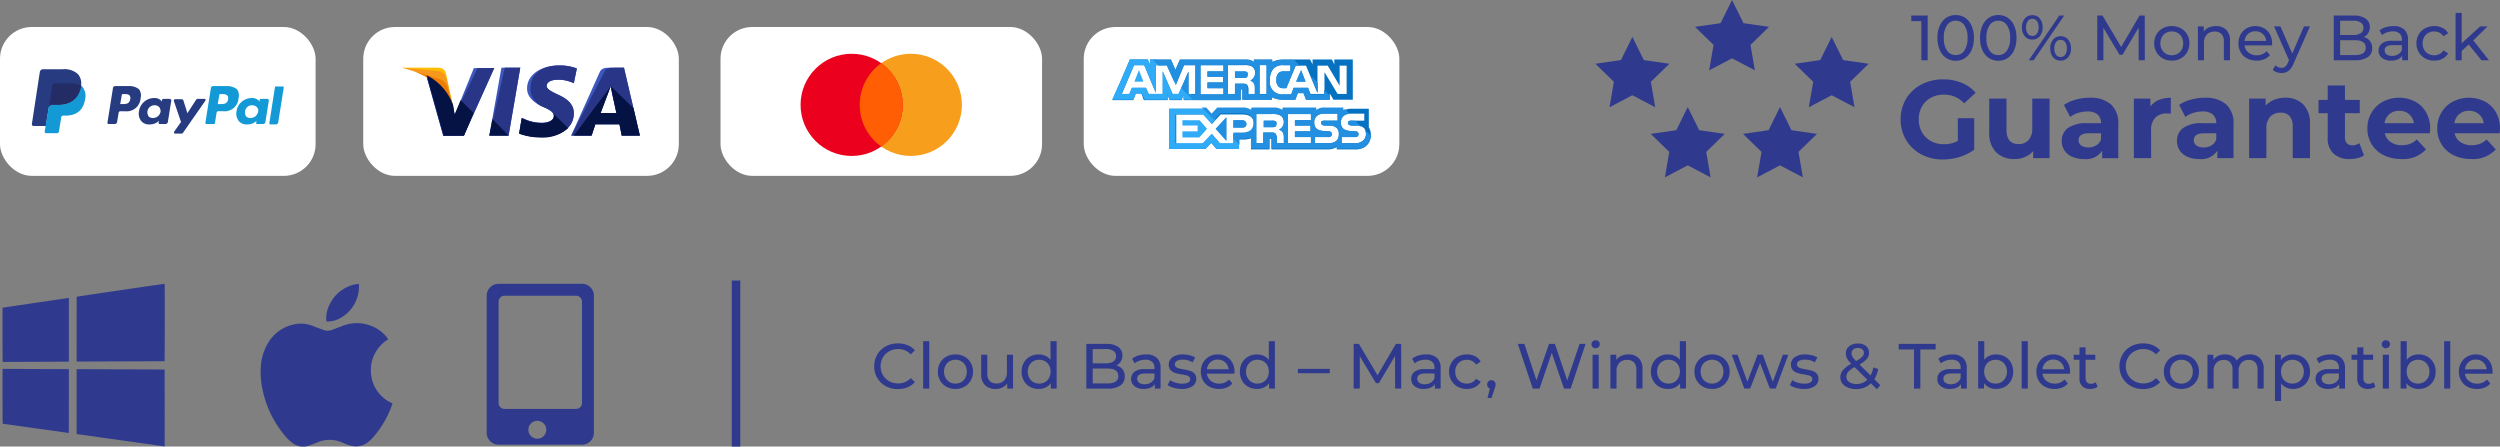
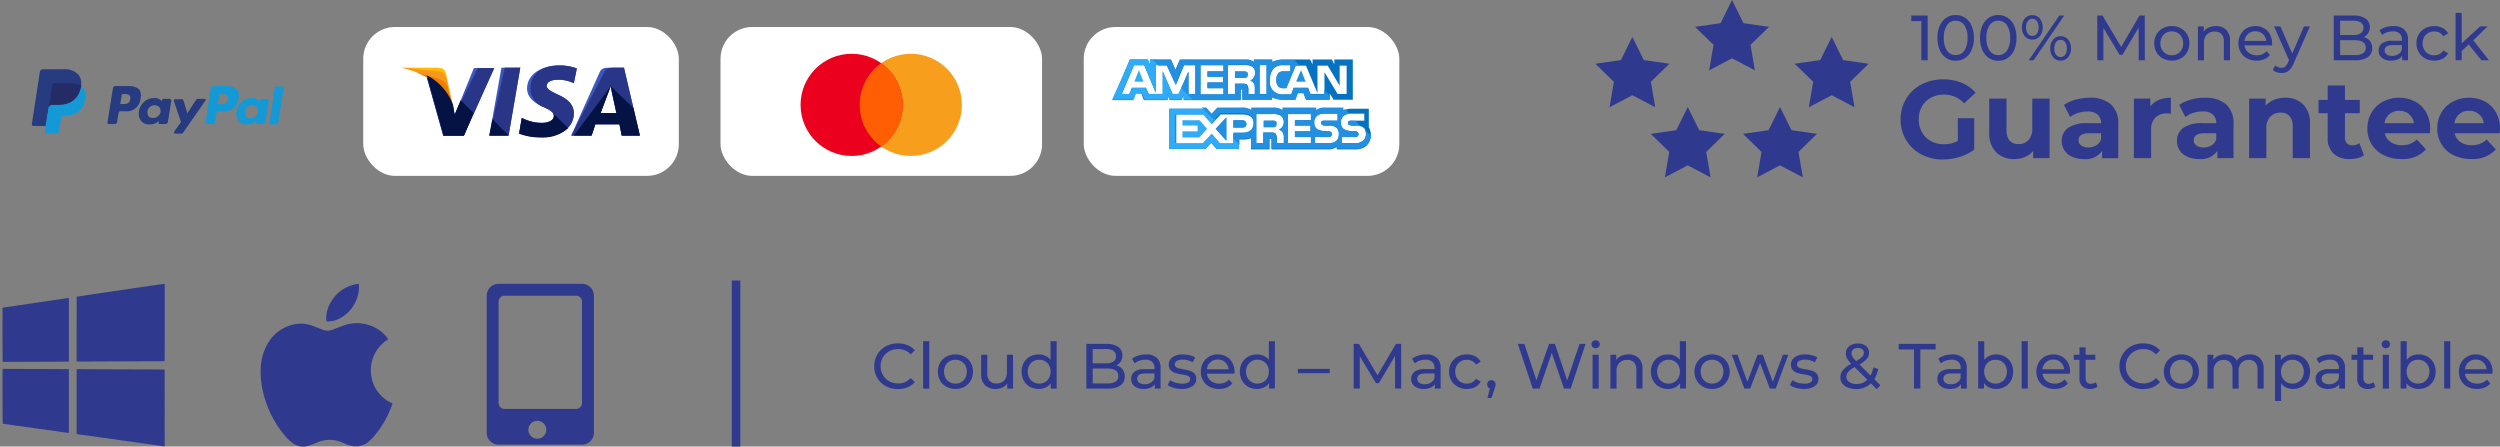
<svg xmlns="http://www.w3.org/2000/svg" width="472.707" height="84.437" viewBox="0 0 472.707 84.437">
  <rect x="0" y="0" width="472.707" height="84.437" fill="#808080" stroke="none" />
  <g id="Group_33029" data-name="Group 33029" transform="translate(1483 18862.227)">
-     <rect id="Rectangle_23331" data-name="Rectangle 23331" width="59.674" height="28.148" rx="6" transform="translate(-1483 -18857.121)" fill="#fff" />
    <rect id="Rectangle_23332" data-name="Rectangle 23332" width="59.674" height="28.148" rx="6" transform="translate(-1414.319 -18857.121)" fill="#fff" />
    <rect id="Rectangle_23333" data-name="Rectangle 23333" width="60.8" height="28.148" rx="6" transform="translate(-1346.764 -18857.121)" fill="#fff" />
    <rect id="Rectangle_23334" data-name="Rectangle 23334" width="59.674" height="28.148" rx="6" transform="translate(-1278.083 -18857.121)" fill="#fff" />
    <path id="Path_13011" data-name="Path 13011" d="M-185.591-2.12a4.665,4.665,0,0,1-2.288-.561,4.13,4.13,0,0,1-1.6-1.545,4.283,4.283,0,0,1-.579-2.215,4.283,4.283,0,0,1,.579-2.215,4.119,4.119,0,0,1,1.606-1.545,4.7,4.7,0,0,1,2.294-.561,4.788,4.788,0,0,1,1.811.332,3.706,3.706,0,0,1,1.4.984l-.785.761a3.148,3.148,0,0,0-2.378-1,3.445,3.445,0,0,0-1.7.423A3.064,3.064,0,0,0-188.422-8.1a3.26,3.26,0,0,0-.429,1.66,3.26,3.26,0,0,0,.429,1.66,3.064,3.064,0,0,0,1.189,1.165,3.445,3.445,0,0,0,1.7.423,3.155,3.155,0,0,0,2.378-1.014l.785.761a3.755,3.755,0,0,1-1.406.99A4.758,4.758,0,0,1-185.591-2.12Zm4.781-9.054h1.159v8.958h-1.159Zm6.109,9.03a3.47,3.47,0,0,1-1.714-.423A3.064,3.064,0,0,1-177.6-3.731a3.307,3.307,0,0,1-.429-1.684A3.307,3.307,0,0,1-177.6-7.1a3.022,3.022,0,0,1,1.189-1.159,3.51,3.51,0,0,1,1.714-.416,3.475,3.475,0,0,1,1.708.416A3.033,3.033,0,0,1-171.81-7.1a3.308,3.308,0,0,1,.429,1.684,3.308,3.308,0,0,1-.429,1.684,3.076,3.076,0,0,1-1.183,1.165A3.436,3.436,0,0,1-174.7-2.144Zm0-1.014a2.16,2.16,0,0,0,1.1-.284,2,2,0,0,0,.767-.8,2.433,2.433,0,0,0,.278-1.177,2.433,2.433,0,0,0-.278-1.177,1.961,1.961,0,0,0-.767-.791,2.2,2.2,0,0,0-1.1-.278,2.2,2.2,0,0,0-1.1.278,2,2,0,0,0-.773.791,2.392,2.392,0,0,0-.284,1.177,2.392,2.392,0,0,0,.284,1.177,2.044,2.044,0,0,0,.773.8A2.16,2.16,0,0,0-174.7-3.158Zm10.889-5.457v6.4h-1.1v-.966a2.329,2.329,0,0,1-.924.767,2.881,2.881,0,0,1-1.25.272A2.792,2.792,0,0,1-169.1-2.85a2.755,2.755,0,0,1-.736-2.082V-8.615h1.159v3.549a1.987,1.987,0,0,0,.447,1.406,1.668,1.668,0,0,0,1.28.477,1.91,1.91,0,0,0,1.449-.555,2.18,2.18,0,0,0,.531-1.569V-8.615Zm8.245-2.559v8.958h-1.111V-3.23a2.51,2.51,0,0,1-.978.809,3.03,3.03,0,0,1-1.3.278,3.363,3.363,0,0,1-1.666-.41,2.941,2.941,0,0,1-1.153-1.153,3.431,3.431,0,0,1-.416-1.708,3.4,3.4,0,0,1,.416-1.7,2.952,2.952,0,0,1,1.153-1.147,3.363,3.363,0,0,1,1.666-.41,3.065,3.065,0,0,1,1.268.26,2.46,2.46,0,0,1,.966.767v-3.525Zm-3.3,8.016a2.169,2.169,0,0,0,1.1-.284,1.99,1.99,0,0,0,.773-.8,2.434,2.434,0,0,0,.278-1.177,2.434,2.434,0,0,0-.278-1.177,1.95,1.95,0,0,0-.773-.791,2.206,2.206,0,0,0-1.1-.278,2.2,2.2,0,0,0-1.1.278,2,2,0,0,0-.773.791,2.392,2.392,0,0,0-.284,1.177,2.392,2.392,0,0,0,.284,1.177,2.044,2.044,0,0,0,.773.8A2.16,2.16,0,0,0-158.862-3.158Zm14.6-3.441a2.164,2.164,0,0,1,1.159.742,2.13,2.13,0,0,1,.423,1.358,1.953,1.953,0,0,1-.827,1.69,4.115,4.115,0,0,1-2.408.592h-4.032v-8.451h3.791a3.737,3.737,0,0,1,2.239.579,1.879,1.879,0,0,1,.791,1.606,2.088,2.088,0,0,1-.308,1.147A2.005,2.005,0,0,1-144.267-6.6Zm-4.479-3.091v2.7h2.475a2.513,2.513,0,0,0,1.431-.344,1.145,1.145,0,0,0,.5-1.008,1.145,1.145,0,0,0-.5-1.008,2.513,2.513,0,0,0-1.431-.344Zm2.777,6.495a2.859,2.859,0,0,0,1.545-.338,1.176,1.176,0,0,0,.519-1.062q0-1.412-2.064-1.412h-2.777v2.813Zm7.316-5.481a2.894,2.894,0,0,1,2.034.652,2.517,2.517,0,0,1,.706,1.944v3.863h-1.1v-.845a1.832,1.832,0,0,1-.827.682,3.156,3.156,0,0,1-1.274.235,2.665,2.665,0,0,1-1.72-.519,1.665,1.665,0,0,1-.646-1.364,1.68,1.68,0,0,1,.616-1.358,3.034,3.034,0,0,1,1.956-.513h1.835v-.229a1.478,1.478,0,0,0-.435-1.147,1.833,1.833,0,0,0-1.28-.4,3.388,3.388,0,0,0-1.111.187,2.861,2.861,0,0,0-.918.5l-.483-.869a3.5,3.5,0,0,1,1.183-.61A4.95,4.95,0,0,1-138.653-8.675Zm-.266,5.638a2.153,2.153,0,0,0,1.147-.3,1.692,1.692,0,0,0,.7-.839v-.893h-1.787q-1.473,0-1.473.99a.9.9,0,0,0,.374.761A1.711,1.711,0,0,0-138.919-3.037Zm6.99.893a5.362,5.362,0,0,1-1.509-.211,3.314,3.314,0,0,1-1.135-.537l.483-.918a3.466,3.466,0,0,0,1.026.483,4.223,4.223,0,0,0,1.219.181q1.521,0,1.521-.869a.563.563,0,0,0-.205-.459,1.3,1.3,0,0,0-.513-.247q-.308-.078-.875-.175a8.578,8.578,0,0,1-1.262-.278,1.944,1.944,0,0,1-.839-.531,1.478,1.478,0,0,1-.35-1.05,1.64,1.64,0,0,1,.724-1.394,3.244,3.244,0,0,1,1.944-.525,5.355,5.355,0,0,1,1.28.157,3.442,3.442,0,0,1,1.05.423l-.495.918a3.328,3.328,0,0,0-1.847-.507,2.135,2.135,0,0,0-1.123.241.729.729,0,0,0-.386.64.61.61,0,0,0,.217.495,1.374,1.374,0,0,0,.537.266q.32.085.9.193a9.761,9.761,0,0,1,1.25.284,1.866,1.866,0,0,1,.815.513,1.429,1.429,0,0,1,.338,1.014,1.6,1.6,0,0,1-.742,1.382A3.506,3.506,0,0,1-131.929-2.144Zm10-3.235a3.321,3.321,0,0,1-.024.35h-5.191a2.009,2.009,0,0,0,.742,1.358,2.423,2.423,0,0,0,1.575.513,2.373,2.373,0,0,0,1.847-.773l.64.748a2.8,2.8,0,0,1-1.08.773,3.761,3.761,0,0,1-1.443.266,3.778,3.778,0,0,1-1.8-.416,2.97,2.97,0,0,1-1.213-1.165,3.34,3.34,0,0,1-.429-1.69,3.392,3.392,0,0,1,.417-1.678,2.983,2.983,0,0,1,1.147-1.165,3.267,3.267,0,0,1,1.648-.416,3.2,3.2,0,0,1,1.636.416,2.925,2.925,0,0,1,1.123,1.165A3.549,3.549,0,0,1-121.933-5.379ZM-125.1-7.7a2,2,0,0,0-1.394.507,2.044,2.044,0,0,0-.658,1.328h4.1a2.058,2.058,0,0,0-.658-1.322A1.989,1.989,0,0,0-125.1-7.7Zm10.8-3.477v8.958H-115.4V-3.23a2.51,2.51,0,0,1-.978.809,3.03,3.03,0,0,1-1.3.278,3.363,3.363,0,0,1-1.666-.41A2.941,2.941,0,0,1-120.5-3.707a3.432,3.432,0,0,1-.417-1.708,3.4,3.4,0,0,1,.417-1.7,2.952,2.952,0,0,1,1.153-1.147,3.363,3.363,0,0,1,1.666-.41,3.065,3.065,0,0,1,1.268.26,2.461,2.461,0,0,1,.966.767v-3.525Zm-3.3,8.016a2.17,2.17,0,0,0,1.1-.284,1.99,1.99,0,0,0,.773-.8,2.434,2.434,0,0,0,.278-1.177,2.434,2.434,0,0,0-.278-1.177,1.95,1.95,0,0,0-.773-.791,2.207,2.207,0,0,0-1.1-.278,2.2,2.2,0,0,0-1.1.278,2,2,0,0,0-.773.791,2.392,2.392,0,0,0-.284,1.177,2.392,2.392,0,0,0,.284,1.177,2.044,2.044,0,0,0,.773.8A2.16,2.16,0,0,0-117.587-3.158Zm7.642-2.777h6.036v.809h-6.036Zm18.386,3.718-.012-6.157-3.054,5.131h-.555l-3.054-5.095v6.121h-1.159v-8.451h.99l3.525,5.94,3.477-5.94h.99l.012,8.451ZM-85.7-8.675a2.894,2.894,0,0,1,2.034.652,2.517,2.517,0,0,1,.706,1.944v3.863h-1.1v-.845a1.832,1.832,0,0,1-.827.682,3.156,3.156,0,0,1-1.274.235,2.665,2.665,0,0,1-1.72-.519,1.665,1.665,0,0,1-.646-1.364,1.68,1.68,0,0,1,.616-1.358A3.034,3.034,0,0,1-85.957-5.9h1.835v-.229a1.478,1.478,0,0,0-.435-1.147,1.833,1.833,0,0,0-1.28-.4,3.388,3.388,0,0,0-1.111.187,2.862,2.862,0,0,0-.917.5l-.483-.869a3.5,3.5,0,0,1,1.183-.61A4.95,4.95,0,0,1-85.7-8.675Zm-.266,5.638a2.153,2.153,0,0,0,1.147-.3,1.693,1.693,0,0,0,.7-.839v-.893h-1.787q-1.473,0-1.473.99a.9.9,0,0,0,.374.761A1.711,1.711,0,0,0-85.969-3.037Zm7.98.893a3.553,3.553,0,0,1-1.744-.423,3.1,3.1,0,0,1-1.2-1.165,3.271,3.271,0,0,1-.435-1.684A3.271,3.271,0,0,1-80.935-7.1a3.053,3.053,0,0,1,1.2-1.159,3.6,3.6,0,0,1,1.744-.416,3.349,3.349,0,0,1,1.551.35,2.494,2.494,0,0,1,1.056,1.014l-.881.567a1.969,1.969,0,0,0-.749-.688A2.135,2.135,0,0,0-78-7.661a2.289,2.289,0,0,0-1.129.278,1.979,1.979,0,0,0-.785.791A2.392,2.392,0,0,0-80.2-5.415a2.417,2.417,0,0,0,.284,1.189,1.978,1.978,0,0,0,.785.791A2.289,2.289,0,0,0-78-3.158a2.135,2.135,0,0,0,.99-.229,1.969,1.969,0,0,0,.749-.688l.881.555A2.532,2.532,0,0,1-76.438-2.5,3.3,3.3,0,0,1-77.99-2.144ZM-73.354-3.8a.741.741,0,0,1,.561.235.818.818,0,0,1,.223.586,1.439,1.439,0,0,1-.042.35q-.042.169-.163.519l-.567,1.678H-74.1l.447-1.8a.758.758,0,0,1-.368-.284.792.792,0,0,1-.139-.465.8.8,0,0,1,.229-.592A.785.785,0,0,1-73.354-3.8Zm17.807-6.869-2.825,8.451H-59.64l-2.306-6.748-2.306,6.748h-1.292l-2.825-8.451h1.243L-64.843-3.8l2.378-6.869h1.111l2.33,6.905,2.33-6.905Zm1.316,2.052h1.159v6.4h-1.159Zm.579-1.231a.773.773,0,0,1-.561-.217.713.713,0,0,1-.223-.531.732.732,0,0,1,.223-.537.761.761,0,0,1,.561-.223.785.785,0,0,1,.561.211.693.693,0,0,1,.223.525.747.747,0,0,1-.223.549A.761.761,0,0,1-53.652-9.846Zm6.205,1.171a2.644,2.644,0,0,1,1.938.706,2.778,2.778,0,0,1,.718,2.07v3.682h-1.159V-5.765a1.964,1.964,0,0,0-.447-1.4,1.68,1.68,0,0,0-1.28-.471,1.994,1.994,0,0,0-1.485.549A2.146,2.146,0,0,0-49.7-5.512v3.3h-1.159v-6.4h1.111v.966a2.252,2.252,0,0,1,.948-.761A3.311,3.311,0,0,1-47.446-8.675Zm10.877-2.5v8.958H-37.68V-3.23a2.51,2.51,0,0,1-.978.809,3.03,3.03,0,0,1-1.3.278,3.363,3.363,0,0,1-1.666-.41A2.941,2.941,0,0,1-42.78-3.707,3.432,3.432,0,0,1-43.2-5.415a3.4,3.4,0,0,1,.416-1.7,2.952,2.952,0,0,1,1.153-1.147,3.363,3.363,0,0,1,1.666-.41,3.065,3.065,0,0,1,1.268.26,2.461,2.461,0,0,1,.966.767v-3.525Zm-3.3,8.016a2.17,2.17,0,0,0,1.1-.284,1.99,1.99,0,0,0,.773-.8,2.434,2.434,0,0,0,.278-1.177,2.434,2.434,0,0,0-.278-1.177,1.95,1.95,0,0,0-.773-.791,2.207,2.207,0,0,0-1.1-.278,2.2,2.2,0,0,0-1.1.278,2,2,0,0,0-.773.791,2.392,2.392,0,0,0-.284,1.177,2.392,2.392,0,0,0,.284,1.177,2.044,2.044,0,0,0,.773.8A2.16,2.16,0,0,0-39.865-3.158Zm8.233,1.014a3.47,3.47,0,0,1-1.714-.423,3.064,3.064,0,0,1-1.189-1.165,3.307,3.307,0,0,1-.429-1.684A3.307,3.307,0,0,1-34.535-7.1a3.022,3.022,0,0,1,1.189-1.159,3.51,3.51,0,0,1,1.714-.416,3.475,3.475,0,0,1,1.708.416A3.033,3.033,0,0,1-28.74-7.1a3.307,3.307,0,0,1,.429,1.684,3.307,3.307,0,0,1-.429,1.684,3.076,3.076,0,0,1-1.183,1.165A3.436,3.436,0,0,1-31.632-2.144Zm0-1.014a2.16,2.16,0,0,0,1.1-.284,2,2,0,0,0,.767-.8,2.434,2.434,0,0,0,.278-1.177,2.434,2.434,0,0,0-.278-1.177,1.961,1.961,0,0,0-.767-.791,2.2,2.2,0,0,0-1.1-.278,2.2,2.2,0,0,0-1.1.278,2,2,0,0,0-.773.791,2.392,2.392,0,0,0-.284,1.177,2.392,2.392,0,0,0,.284,1.177,2.044,2.044,0,0,0,.773.8A2.16,2.16,0,0,0-31.632-3.158Zm14.426-5.457-2.39,6.4h-1.111l-1.847-4.853-1.871,4.853h-1.111l-2.378-6.4h1.1l1.859,5.095,1.932-5.095h.978l1.9,5.119,1.907-5.119Zm2.922,6.471a5.362,5.362,0,0,1-1.509-.211,3.314,3.314,0,0,1-1.135-.537l.483-.918a3.466,3.466,0,0,0,1.026.483,4.223,4.223,0,0,0,1.219.181q1.521,0,1.521-.869a.563.563,0,0,0-.205-.459,1.3,1.3,0,0,0-.513-.247Q-13.7-4.8-14.272-4.9a8.577,8.577,0,0,1-1.262-.278,1.944,1.944,0,0,1-.839-.531,1.478,1.478,0,0,1-.35-1.05A1.64,1.64,0,0,1-16-8.15a3.244,3.244,0,0,1,1.944-.525,5.355,5.355,0,0,1,1.28.157,3.441,3.441,0,0,1,1.05.423l-.495.918a3.328,3.328,0,0,0-1.847-.507,2.135,2.135,0,0,0-1.123.241.729.729,0,0,0-.386.64.61.61,0,0,0,.217.495,1.374,1.374,0,0,0,.537.266q.32.085.9.193a9.761,9.761,0,0,1,1.249.284,1.866,1.866,0,0,1,.815.513,1.429,1.429,0,0,1,.338,1.014,1.6,1.6,0,0,1-.742,1.382A3.506,3.506,0,0,1-14.284-2.144Zm13.811.06L-1.6-3.206A3.9,3.9,0,0,1-4.42-2.12,3.971,3.971,0,0,1-5.942-2.4,2.464,2.464,0,0,1-7-3.176a1.837,1.837,0,0,1-.38-1.141A2.136,2.136,0,0,1-6.9-5.687,5.521,5.521,0,0,1-5.326-6.912a4.241,4.241,0,0,1-.785-1,2.01,2.01,0,0,1-.229-.93,1.7,1.7,0,0,1,.622-1.376,2.507,2.507,0,0,1,1.66-.519,2.327,2.327,0,0,1,1.533.471,1.588,1.588,0,0,1,.567,1.292A1.759,1.759,0,0,1-2.374-7.83,5.074,5.074,0,0,1-3.757-6.767l2.089,2.076a5.38,5.38,0,0,0,.519-1.533l.93.3A5.586,5.586,0,0,1-.956-3.991L.179-2.856ZM-4.058-9.894a1.291,1.291,0,0,0-.887.284.945.945,0,0,0-.32.742,1.234,1.234,0,0,0,.175.628,4.75,4.75,0,0,0,.682.821,5.192,5.192,0,0,0,1.153-.809,1.053,1.053,0,0,0,.32-.736.846.846,0,0,0-.3-.676A1.232,1.232,0,0,0-4.058-9.894Zm-.29,6.809a2.819,2.819,0,0,0,2.064-.8l-2.4-2.39a4.328,4.328,0,0,0-1.213.9,1.431,1.431,0,0,0-.344.936,1.149,1.149,0,0,0,.525.978A2.309,2.309,0,0,0-4.348-3.085Zm10.9-6.531h-2.9v-1.05h6.99v1.05h-2.9v7.4h-1.2Zm7.231.942a2.894,2.894,0,0,1,2.034.652,2.517,2.517,0,0,1,.706,1.944v3.863h-1.1v-.845a1.832,1.832,0,0,1-.827.682,3.156,3.156,0,0,1-1.274.235,2.665,2.665,0,0,1-1.72-.519,1.665,1.665,0,0,1-.646-1.364,1.68,1.68,0,0,1,.616-1.358A3.034,3.034,0,0,1,13.531-5.9h1.835v-.229a1.478,1.478,0,0,0-.435-1.147,1.833,1.833,0,0,0-1.28-.4,3.388,3.388,0,0,0-1.111.187,2.861,2.861,0,0,0-.917.5l-.483-.869a3.5,3.5,0,0,1,1.183-.61A4.95,4.95,0,0,1,13.785-8.675Zm-.266,5.638a2.153,2.153,0,0,0,1.147-.3,1.693,1.693,0,0,0,.7-.839v-.893H13.579q-1.473,0-1.473.99a.9.9,0,0,0,.374.761A1.711,1.711,0,0,0,13.519-3.037Zm8.547-5.638a3.363,3.363,0,0,1,1.666.41,2.952,2.952,0,0,1,1.153,1.147,3.4,3.4,0,0,1,.417,1.7,3.432,3.432,0,0,1-.417,1.708,2.941,2.941,0,0,1-1.153,1.153,3.363,3.363,0,0,1-1.666.41,3.03,3.03,0,0,1-1.3-.278,2.51,2.51,0,0,1-.978-.809v1.014H18.674v-8.958h1.159v3.525a2.461,2.461,0,0,1,.966-.767A3.065,3.065,0,0,1,22.066-8.675Zm-.1,5.517a2.16,2.16,0,0,0,1.1-.284,2.044,2.044,0,0,0,.773-.8,2.392,2.392,0,0,0,.284-1.177,2.392,2.392,0,0,0-.284-1.177,2,2,0,0,0-.773-.791,2.2,2.2,0,0,0-1.1-.278,2.207,2.207,0,0,0-1.1.278,1.95,1.95,0,0,0-.773.791,2.434,2.434,0,0,0-.278,1.177A2.434,2.434,0,0,0,20.1-4.238a1.991,1.991,0,0,0,.773.8A2.17,2.17,0,0,0,21.97-3.158Zm4.938-8.016h1.159v8.958H26.907Zm9.151,5.795a3.326,3.326,0,0,1-.024.35H30.843a2.009,2.009,0,0,0,.742,1.358,2.423,2.423,0,0,0,1.575.513,2.373,2.373,0,0,0,1.847-.773l.64.748a2.8,2.8,0,0,1-1.08.773,3.761,3.761,0,0,1-1.443.266,3.779,3.779,0,0,1-1.8-.416,2.971,2.971,0,0,1-1.213-1.165,3.34,3.34,0,0,1-.429-1.69A3.392,3.392,0,0,1,30.1-7.093a2.984,2.984,0,0,1,1.147-1.165A3.267,3.267,0,0,1,32.9-8.675a3.2,3.2,0,0,1,1.636.416,2.925,2.925,0,0,1,1.123,1.165A3.549,3.549,0,0,1,36.058-5.379ZM32.9-7.7A2,2,0,0,0,31.5-7.19a2.044,2.044,0,0,0-.658,1.328h4.1a2.058,2.058,0,0,0-.658-1.322A1.989,1.989,0,0,0,32.9-7.7ZM41.261-2.59a1.729,1.729,0,0,1-.628.332,2.622,2.622,0,0,1-.773.115,2.052,2.052,0,0,1-1.5-.519,1.982,1.982,0,0,1-.531-1.485V-7.661H36.746v-.954h1.087v-1.4h1.159v1.4h1.835v.954H38.992V-4.2a1.124,1.124,0,0,0,.26.8.967.967,0,0,0,.742.278,1.4,1.4,0,0,0,.905-.3Zm8.6.471a4.665,4.665,0,0,1-2.288-.561,4.13,4.13,0,0,1-1.6-1.545,4.283,4.283,0,0,1-.579-2.215,4.283,4.283,0,0,1,.579-2.215A4.119,4.119,0,0,1,47.575-10.2a4.7,4.7,0,0,1,2.294-.561,4.787,4.787,0,0,1,1.811.332,3.706,3.706,0,0,1,1.4.984l-.785.761a3.148,3.148,0,0,0-2.378-1,3.445,3.445,0,0,0-1.7.423A3.064,3.064,0,0,0,47.026-8.1a3.26,3.26,0,0,0-.429,1.66,3.26,3.26,0,0,0,.429,1.66,3.064,3.064,0,0,0,1.189,1.165,3.445,3.445,0,0,0,1.7.423A3.155,3.155,0,0,0,52.3-4.208l.785.761a3.755,3.755,0,0,1-1.406.99A4.758,4.758,0,0,1,49.857-2.12Zm7.255-.024A3.47,3.47,0,0,1,55.4-2.566a3.064,3.064,0,0,1-1.189-1.165,3.307,3.307,0,0,1-.429-1.684A3.307,3.307,0,0,1,54.209-7.1,3.022,3.022,0,0,1,55.4-8.258a3.51,3.51,0,0,1,1.714-.416,3.475,3.475,0,0,1,1.708.416A3.033,3.033,0,0,1,60-7.1a3.307,3.307,0,0,1,.429,1.684A3.307,3.307,0,0,1,60-3.731a3.076,3.076,0,0,1-1.183,1.165A3.436,3.436,0,0,1,57.112-2.144Zm0-1.014a2.16,2.16,0,0,0,1.1-.284,2,2,0,0,0,.767-.8,2.434,2.434,0,0,0,.278-1.177,2.434,2.434,0,0,0-.278-1.177,1.961,1.961,0,0,0-.767-.791,2.2,2.2,0,0,0-1.1-.278,2.2,2.2,0,0,0-1.1.278,2,2,0,0,0-.773.791,2.392,2.392,0,0,0-.284,1.177,2.392,2.392,0,0,0,.284,1.177,2.044,2.044,0,0,0,.773.8A2.16,2.16,0,0,0,57.112-3.158Zm12.93-5.517a2.6,2.6,0,0,1,1.913.7A2.8,2.8,0,0,1,72.662-5.9v3.682H71.5V-5.765a2.018,2.018,0,0,0-.429-1.4,1.573,1.573,0,0,0-1.225-.471,1.835,1.835,0,0,0-1.4.549,2.207,2.207,0,0,0-.519,1.575v3.3H66.77V-5.765a2.018,2.018,0,0,0-.429-1.4,1.573,1.573,0,0,0-1.225-.471,1.835,1.835,0,0,0-1.4.549A2.207,2.207,0,0,0,63.2-5.512v3.3H62.038v-6.4h1.111v.954a2.246,2.246,0,0,1,.918-.755,3.073,3.073,0,0,1,1.292-.26,2.833,2.833,0,0,1,1.328.3,2.1,2.1,0,0,1,.893.881,2.451,2.451,0,0,1,1.008-.869A3.285,3.285,0,0,1,70.042-8.675Zm8.149,0a3.363,3.363,0,0,1,1.666.41A2.952,2.952,0,0,1,81.01-7.118a3.4,3.4,0,0,1,.416,1.7,3.432,3.432,0,0,1-.416,1.708,2.941,2.941,0,0,1-1.153,1.153,3.363,3.363,0,0,1-1.666.41,2.965,2.965,0,0,1-1.262-.266,2.624,2.624,0,0,1-.972-.773V.126H74.8v-8.74h1.111V-7.6a2.46,2.46,0,0,1,.978-.8A3.087,3.087,0,0,1,78.191-8.675Zm-.1,5.517a2.16,2.16,0,0,0,1.1-.284,2.044,2.044,0,0,0,.773-.8,2.392,2.392,0,0,0,.284-1.177,2.392,2.392,0,0,0-.284-1.177,2,2,0,0,0-.773-.791,2.2,2.2,0,0,0-1.1-.278A2.137,2.137,0,0,0,77-7.377a2.055,2.055,0,0,0-.773.791,2.358,2.358,0,0,0-.284,1.171,2.434,2.434,0,0,0,.278,1.177,1.99,1.99,0,0,0,.773.8A2.17,2.17,0,0,0,78.094-3.158ZM85.3-8.675a2.894,2.894,0,0,1,2.034.652,2.517,2.517,0,0,1,.706,1.944v3.863h-1.1v-.845a1.832,1.832,0,0,1-.827.682,3.156,3.156,0,0,1-1.274.235,2.665,2.665,0,0,1-1.72-.519,1.665,1.665,0,0,1-.646-1.364,1.68,1.68,0,0,1,.616-1.358A3.034,3.034,0,0,1,85.048-5.9h1.835v-.229a1.478,1.478,0,0,0-.435-1.147,1.833,1.833,0,0,0-1.28-.4,3.388,3.388,0,0,0-1.111.187,2.862,2.862,0,0,0-.918.5l-.483-.869a3.5,3.5,0,0,1,1.183-.61A4.95,4.95,0,0,1,85.3-8.675Zm-.266,5.638a2.153,2.153,0,0,0,1.147-.3,1.692,1.692,0,0,0,.7-.839v-.893H85.1q-1.473,0-1.473.99A.9.9,0,0,0,84-3.315,1.711,1.711,0,0,0,85.036-3.037Zm8.752.447a1.729,1.729,0,0,1-.628.332,2.622,2.622,0,0,1-.773.115,2.052,2.052,0,0,1-1.5-.519,1.982,1.982,0,0,1-.531-1.485V-7.661H89.273v-.954H90.36v-1.4h1.159v1.4h1.835v.954H91.519V-4.2a1.124,1.124,0,0,0,.26.8.967.967,0,0,0,.742.278,1.4,1.4,0,0,0,.905-.3Zm1.4-6.024h1.159v6.4H95.189Zm.579-1.231a.772.772,0,0,1-.561-.217.713.713,0,0,1-.223-.531.732.732,0,0,1,.223-.537.761.761,0,0,1,.561-.223.785.785,0,0,1,.561.211.693.693,0,0,1,.223.525.747.747,0,0,1-.223.549A.761.761,0,0,1,95.768-9.846Zm6.181,1.171a3.363,3.363,0,0,1,1.666.41,2.952,2.952,0,0,1,1.153,1.147,3.4,3.4,0,0,1,.416,1.7,3.432,3.432,0,0,1-.416,1.708,2.941,2.941,0,0,1-1.153,1.153,3.363,3.363,0,0,1-1.666.41,3.03,3.03,0,0,1-1.3-.278,2.51,2.51,0,0,1-.978-.809v1.014H98.557v-8.958h1.159v3.525a2.461,2.461,0,0,1,.966-.767A3.065,3.065,0,0,1,101.949-8.675Zm-.1,5.517a2.16,2.16,0,0,0,1.1-.284,2.044,2.044,0,0,0,.773-.8,2.392,2.392,0,0,0,.284-1.177,2.392,2.392,0,0,0-.284-1.177,2,2,0,0,0-.773-.791,2.2,2.2,0,0,0-1.1-.278,2.207,2.207,0,0,0-1.1.278,1.95,1.95,0,0,0-.773.791A2.434,2.434,0,0,0,99.7-5.415a2.434,2.434,0,0,0,.278,1.177,1.99,1.99,0,0,0,.773.8A2.17,2.17,0,0,0,101.853-3.158Zm4.938-8.016h1.159v8.958H106.79Zm9.151,5.795a3.325,3.325,0,0,1-.024.35h-5.191a2.009,2.009,0,0,0,.742,1.358,2.423,2.423,0,0,0,1.575.513,2.373,2.373,0,0,0,1.847-.773l.64.748a2.8,2.8,0,0,1-1.08.773,3.761,3.761,0,0,1-1.443.266,3.778,3.778,0,0,1-1.8-.416A2.97,2.97,0,0,1,110-3.725a3.34,3.34,0,0,1-.429-1.69,3.392,3.392,0,0,1,.416-1.678,2.984,2.984,0,0,1,1.147-1.165,3.267,3.267,0,0,1,1.648-.416,3.2,3.2,0,0,1,1.636.416,2.925,2.925,0,0,1,1.123,1.165A3.549,3.549,0,0,1,115.941-5.379ZM112.778-7.7a2,2,0,0,0-1.394.507,2.044,2.044,0,0,0-.658,1.328h4.1a2.058,2.058,0,0,0-.658-1.322A1.989,1.989,0,0,0,112.778-7.7Z" transform="translate(-1127.641 -18786.537)" fill="#2f3a8f" />
    <g id="Group_26358" data-name="Group 26358" transform="translate(-1181.335 -18862.227)">
      <g id="Group_581" data-name="Group 581" transform="translate(57.71 2.434)">
        <path id="Path_3311" data-name="Path 3311" d="M-65.2-10.623v8.451h-1.2v-7.4H-68.3v-1.05Zm5.3,8.547a3.163,3.163,0,0,1-1.781-.513A3.44,3.44,0,0,1-62.907-4.08,5.539,5.539,0,0,1-63.354-6.4a5.539,5.539,0,0,1,.447-2.318,3.44,3.44,0,0,1,1.225-1.491A3.163,3.163,0,0,1-59.9-10.72a3.142,3.142,0,0,1,1.769.513,3.44,3.44,0,0,1,1.225,1.491A5.539,5.539,0,0,1-56.46-6.4a5.539,5.539,0,0,1-.447,2.318,3.44,3.44,0,0,1-1.225,1.491A3.142,3.142,0,0,1-59.9-2.076Zm0-1.074a1.914,1.914,0,0,0,1.624-.833,4.05,4.05,0,0,0,.61-2.414,4.05,4.05,0,0,0-.61-2.414A1.914,1.914,0,0,0-59.9-9.645a1.926,1.926,0,0,0-1.636.833,4.05,4.05,0,0,0-.61,2.414,4.05,4.05,0,0,0,.61,2.414A1.926,1.926,0,0,0-59.9-3.15Zm8.052,1.074a3.163,3.163,0,0,1-1.781-.513A3.44,3.44,0,0,1-54.855-4.08,5.539,5.539,0,0,1-55.3-6.4a5.539,5.539,0,0,1,.447-2.318,3.44,3.44,0,0,1,1.225-1.491,3.163,3.163,0,0,1,1.781-.513,3.142,3.142,0,0,1,1.769.513,3.44,3.44,0,0,1,1.225,1.491A5.539,5.539,0,0,1-48.408-6.4a5.539,5.539,0,0,1-.447,2.318A3.44,3.44,0,0,1-50.08-2.589,3.142,3.142,0,0,1-51.849-2.076Zm0-1.074a1.914,1.914,0,0,0,1.624-.833,4.05,4.05,0,0,0,.61-2.414,4.05,4.05,0,0,0-.61-2.414,1.914,1.914,0,0,0-1.624-.833,1.926,1.926,0,0,0-1.636.833,4.05,4.05,0,0,0-.61,2.414,4.05,4.05,0,0,0,.61,2.414A1.926,1.926,0,0,0-51.849-3.15Zm6.435-2.934a1.778,1.778,0,0,1-1.425-.64,2.485,2.485,0,0,1-.543-1.666,2.485,2.485,0,0,1,.543-1.666,1.778,1.778,0,0,1,1.425-.64A1.768,1.768,0,0,1-44-10.062a2.5,2.5,0,0,1,.537,1.672A2.5,2.5,0,0,1-44-6.718,1.768,1.768,0,0,1-45.414-6.084Zm5.095-4.539h.93l-5.771,8.451h-.93Zm-5.095,3.851a1.017,1.017,0,0,0,.869-.429,1.979,1.979,0,0,0,.314-1.189,1.979,1.979,0,0,0-.314-1.189,1.017,1.017,0,0,0-.869-.429,1.017,1.017,0,0,0-.863.435A1.956,1.956,0,0,0-46.6-8.39a1.956,1.956,0,0,0,.32,1.183A1.017,1.017,0,0,0-45.414-6.772ZM-40.066-2.1a1.768,1.768,0,0,1-1.419-.634,2.5,2.5,0,0,1-.537-1.672,2.5,2.5,0,0,1,.537-1.672,1.768,1.768,0,0,1,1.419-.634,1.778,1.778,0,0,1,1.425.64A2.485,2.485,0,0,1-38.1-4.406a2.485,2.485,0,0,1-.543,1.666A1.778,1.778,0,0,1-40.066-2.1Zm0-.688a1.017,1.017,0,0,0,.863-.435,1.956,1.956,0,0,0,.32-1.183,1.956,1.956,0,0,0-.32-1.183,1.017,1.017,0,0,0-.863-.435,1.017,1.017,0,0,0-.869.429,1.979,1.979,0,0,0-.314,1.189,1.979,1.979,0,0,0,.314,1.189A1.017,1.017,0,0,0-40.066-2.788Zm14.765.616-.012-6.157L-28.368-3.2h-.555l-3.054-5.095v6.121h-1.159v-8.451h.99l3.525,5.94,3.477-5.94h.99l.012,8.451Zm6.266.072a3.47,3.47,0,0,1-1.714-.423,3.064,3.064,0,0,1-1.189-1.165,3.307,3.307,0,0,1-.429-1.684,3.307,3.307,0,0,1,.429-1.684A3.022,3.022,0,0,1-20.75-8.215a3.51,3.51,0,0,1,1.714-.416,3.475,3.475,0,0,1,1.708.416,3.033,3.033,0,0,1,1.183,1.159,3.307,3.307,0,0,1,.429,1.684,3.307,3.307,0,0,1-.429,1.684,3.076,3.076,0,0,1-1.183,1.165A3.436,3.436,0,0,1-19.036-2.1Zm0-1.014a2.16,2.16,0,0,0,1.1-.284,2,2,0,0,0,.767-.8,2.434,2.434,0,0,0,.278-1.177,2.434,2.434,0,0,0-.278-1.177,1.961,1.961,0,0,0-.767-.791,2.2,2.2,0,0,0-1.1-.278,2.2,2.2,0,0,0-1.1.278,2,2,0,0,0-.773.791A2.392,2.392,0,0,0-21.2-5.371a2.392,2.392,0,0,0,.284,1.177,2.044,2.044,0,0,0,.773.8A2.16,2.16,0,0,0-19.036-3.114Zm8.342-5.517a2.644,2.644,0,0,1,1.938.706,2.778,2.778,0,0,1,.718,2.07v3.682H-9.2V-5.722a1.964,1.964,0,0,0-.447-1.4,1.68,1.68,0,0,0-1.28-.471,1.994,1.994,0,0,0-1.485.549,2.146,2.146,0,0,0-.543,1.575v3.3H-14.11v-6.4H-13V-7.6a2.253,2.253,0,0,1,.948-.761A3.311,3.311,0,0,1-10.694-8.631ZM-.07-5.335a3.321,3.321,0,0,1-.024.35H-5.285a2.009,2.009,0,0,0,.742,1.358,2.423,2.423,0,0,0,1.575.513,2.373,2.373,0,0,0,1.847-.773l.64.748a2.8,2.8,0,0,1-1.08.773A3.761,3.761,0,0,1-3-2.1a3.779,3.779,0,0,1-1.8-.416A2.971,2.971,0,0,1-6.016-3.681a3.34,3.34,0,0,1-.429-1.69A3.392,3.392,0,0,1-6.028-7.05,2.984,2.984,0,0,1-4.881-8.215a3.267,3.267,0,0,1,1.648-.416A3.2,3.2,0,0,1-1.6-8.215,2.925,2.925,0,0,1-.475-7.05,3.549,3.549,0,0,1-.07-5.335ZM-3.233-7.653a2,2,0,0,0-1.394.507,2.044,2.044,0,0,0-.658,1.328h4.1A2.058,2.058,0,0,0-1.839-7.14,1.989,1.989,0,0,0-3.233-7.653Zm10.31-.917-3.1,7.038a3.174,3.174,0,0,1-.96,1.376,2.191,2.191,0,0,1-1.322.4A2.794,2.794,0,0,1,.781.091,1.871,1.871,0,0,1,.05-.349l.495-.869a1.614,1.614,0,0,0,1.147.471A1.106,1.106,0,0,0,2.4-.971a1.9,1.9,0,0,0,.513-.767l.205-.447L.292-8.571H1.5L3.733-3.452,5.942-8.571ZM17.266-6.555a2.164,2.164,0,0,1,1.159.742,2.13,2.13,0,0,1,.423,1.358,1.953,1.953,0,0,1-.827,1.69,4.115,4.115,0,0,1-2.408.592H11.58v-8.451H15.37a3.737,3.737,0,0,1,2.239.579A1.879,1.879,0,0,1,18.4-8.438a2.088,2.088,0,0,1-.308,1.147A2.005,2.005,0,0,1,17.266-6.555ZM12.787-9.645v2.7h2.475a2.513,2.513,0,0,0,1.431-.344,1.145,1.145,0,0,0,.5-1.008,1.145,1.145,0,0,0-.5-1.008,2.513,2.513,0,0,0-1.431-.344ZM15.564-3.15a2.858,2.858,0,0,0,1.545-.338,1.176,1.176,0,0,0,.519-1.062q0-1.412-2.064-1.412H12.787V-3.15Zm7.316-5.481a2.894,2.894,0,0,1,2.034.652,2.517,2.517,0,0,1,.706,1.944v3.863h-1.1v-.845a1.832,1.832,0,0,1-.827.682,3.156,3.156,0,0,1-1.274.235,2.665,2.665,0,0,1-1.72-.519,1.665,1.665,0,0,1-.646-1.364,1.68,1.68,0,0,1,.616-1.358,3.034,3.034,0,0,1,1.956-.513h1.835v-.229a1.478,1.478,0,0,0-.435-1.147,1.833,1.833,0,0,0-1.28-.4,3.388,3.388,0,0,0-1.111.187,2.861,2.861,0,0,0-.918.5l-.483-.869a3.5,3.5,0,0,1,1.183-.61A4.951,4.951,0,0,1,22.879-8.631Zm-.266,5.638a2.153,2.153,0,0,0,1.147-.3,1.692,1.692,0,0,0,.7-.839v-.893H22.674q-1.473,0-1.473.99a.9.9,0,0,0,.374.761A1.711,1.711,0,0,0,22.614-2.993Zm7.98.893a3.553,3.553,0,0,1-1.744-.423,3.1,3.1,0,0,1-1.2-1.165,3.271,3.271,0,0,1-.435-1.684,3.271,3.271,0,0,1,.435-1.684,3.053,3.053,0,0,1,1.2-1.159,3.6,3.6,0,0,1,1.744-.416,3.349,3.349,0,0,1,1.551.35A2.494,2.494,0,0,1,33.2-7.267L32.32-6.7a1.969,1.969,0,0,0-.748-.688,2.135,2.135,0,0,0-.99-.229,2.289,2.289,0,0,0-1.129.278,1.979,1.979,0,0,0-.785.791,2.392,2.392,0,0,0-.284,1.177,2.417,2.417,0,0,0,.284,1.189,1.979,1.979,0,0,0,.785.791,2.289,2.289,0,0,0,1.129.278,2.135,2.135,0,0,0,.99-.229,1.969,1.969,0,0,0,.748-.688l.881.555a2.531,2.531,0,0,1-1.056,1.02A3.3,3.3,0,0,1,30.594-2.1ZM37.1-5.154,35.773-3.923v1.75H34.614V-11.13h1.159v5.746l3.489-3.187h1.4L37.97-5.927l2.958,3.755H39.5ZM-59.5,8.785h3.1v5.943a8.848,8.848,0,0,1-2.762,1.381,10.724,10.724,0,0,1-3.16.481,8.563,8.563,0,0,1-4.1-.973,7.243,7.243,0,0,1-2.856-2.7,7.437,7.437,0,0,1-1.036-3.9,7.437,7.437,0,0,1,1.036-3.9,7.208,7.208,0,0,1,2.877-2.7,8.73,8.73,0,0,1,4.143-.973,9.067,9.067,0,0,1,3.495.649A6.924,6.924,0,0,1-56.13,3.972l-2.176,2.009a5.033,5.033,0,0,0-3.788-1.653,5.17,5.17,0,0,0-2.49.586,4.2,4.2,0,0,0-1.695,1.653,4.866,4.866,0,0,0-.607,2.448,4.823,4.823,0,0,0,.607,2.427,4.292,4.292,0,0,0,1.684,1.664,4.993,4.993,0,0,0,2.459.6,5.494,5.494,0,0,0,2.637-.628Zm17.347-3.7V16.339h-3.1V15a4.329,4.329,0,0,1-1.548,1.12,4.871,4.871,0,0,1-1.946.387,4.8,4.8,0,0,1-3.515-1.276,5.088,5.088,0,0,1-1.3-3.788V5.081h3.264v5.88q0,2.72,2.281,2.72a2.452,2.452,0,0,0,1.883-.764,3.222,3.222,0,0,0,.711-2.27V5.081Zm7.575-.167a5.859,5.859,0,0,1,4.018,1.245,4.765,4.765,0,0,1,1.4,3.756v6.424h-3.055v-1.4a3.638,3.638,0,0,1-3.432,1.569,5.326,5.326,0,0,1-2.249-.439,3.354,3.354,0,0,1-1.454-1.214,3.159,3.159,0,0,1-.5-1.758,2.933,2.933,0,0,1,1.182-2.469,6.025,6.025,0,0,1,3.651-.9h2.595a2.08,2.08,0,0,0-.649-1.643,2.857,2.857,0,0,0-1.946-.575,5.682,5.682,0,0,0-1.768.282,4.678,4.678,0,0,0-1.475.764l-1.172-2.281a7.07,7.07,0,0,1,2.208-1A9.889,9.889,0,0,1-34.576,4.913Zm-.251,9.4a2.843,2.843,0,0,0,1.486-.387,2.118,2.118,0,0,0,.921-1.14V11.63H-34.66q-2.009,0-2.009,1.318a1.174,1.174,0,0,0,.492.994A2.215,2.215,0,0,0-34.827,14.309Zm11.739-7.742a3.63,3.63,0,0,1,1.58-1.235,5.864,5.864,0,0,1,2.291-.419V7.927q-.544-.042-.732-.042a2.992,2.992,0,0,0-2.2.785,3.172,3.172,0,0,0-.8,2.354v5.315h-3.264V5.081h3.118Zm10.3-1.653A5.859,5.859,0,0,1-8.775,6.158a4.765,4.765,0,0,1,1.4,3.756v6.424h-3.055v-1.4a3.638,3.638,0,0,1-3.432,1.569,5.326,5.326,0,0,1-2.249-.439,3.354,3.354,0,0,1-1.454-1.214,3.159,3.159,0,0,1-.5-1.758,2.933,2.933,0,0,1,1.182-2.469,6.025,6.025,0,0,1,3.651-.9h2.595a2.08,2.08,0,0,0-.649-1.643,2.857,2.857,0,0,0-1.946-.575A5.682,5.682,0,0,0-15,7.791a4.678,4.678,0,0,0-1.475.764l-1.172-2.281a7.07,7.07,0,0,1,2.208-1A9.889,9.889,0,0,1-12.793,4.913Zm-.251,9.4a2.843,2.843,0,0,0,1.486-.387,2.118,2.118,0,0,0,.921-1.14V11.63h-2.239q-2.009,0-2.009,1.318a1.174,1.174,0,0,0,.492.994A2.215,2.215,0,0,0-13.044,14.309ZM2.42,4.913A4.633,4.633,0,0,1,5.8,6.169,4.979,4.979,0,0,1,7.086,9.894v6.445H3.822V10.4a2.935,2.935,0,0,0-.586-2,2.149,2.149,0,0,0-1.695-.659A2.6,2.6,0,0,0-.426,8.5a3.163,3.163,0,0,0-.732,2.27v5.566H-4.423V5.081H-1.3V6.4A4.329,4.329,0,0,1,.306,5.3,5.614,5.614,0,0,1,2.42,4.913ZM17.3,15.795a3.355,3.355,0,0,1-1.182.534,5.978,5.978,0,0,1-1.475.178,4.383,4.383,0,0,1-3.107-1.025,3.924,3.924,0,0,1-1.1-3.013V7.843H8.7V5.332h1.737V2.591H13.7V5.332h2.8V7.843H13.7v4.583a1.537,1.537,0,0,0,.366,1.1,1.357,1.357,0,0,0,1.036.387,2.1,2.1,0,0,0,1.318-.419Zm12.513-5.043q0,.063-.063.879H21.232a2.652,2.652,0,0,0,1.088,1.653,3.6,3.6,0,0,0,2.134.607,4.322,4.322,0,0,0,1.559-.262,3.776,3.776,0,0,0,1.266-.827l1.737,1.883a5.837,5.837,0,0,1-4.645,1.821A7.349,7.349,0,0,1,21,15.763a5.446,5.446,0,0,1-2.26-2.061,5.679,5.679,0,0,1-.8-2.992,5.753,5.753,0,0,1,.785-2.982,5.5,5.5,0,0,1,2.155-2.072,6.673,6.673,0,0,1,6.058-.031,5.193,5.193,0,0,1,2.1,2.04A6.084,6.084,0,0,1,29.811,10.752ZM23.973,7.383a2.811,2.811,0,0,0-1.862.628,2.672,2.672,0,0,0-.921,1.716h5.545a2.7,2.7,0,0,0-.921-1.705A2.752,2.752,0,0,0,23.973,7.383Zm19.042,3.369q0,.063-.063.879H34.436a2.652,2.652,0,0,0,1.088,1.653,3.6,3.6,0,0,0,2.134.607,4.322,4.322,0,0,0,1.559-.262,3.776,3.776,0,0,0,1.266-.827l1.737,1.883a5.837,5.837,0,0,1-4.645,1.821,7.349,7.349,0,0,1-3.369-.743,5.446,5.446,0,0,1-2.26-2.061,5.679,5.679,0,0,1-.8-2.992,5.753,5.753,0,0,1,.785-2.982,5.5,5.5,0,0,1,2.155-2.072,6.673,6.673,0,0,1,6.058-.031,5.193,5.193,0,0,1,2.1,2.04A6.084,6.084,0,0,1,43.015,10.752ZM37.177,7.383a2.811,2.811,0,0,0-1.862.628,2.672,2.672,0,0,0-.921,1.716h5.545a2.7,2.7,0,0,0-.921-1.705A2.752,2.752,0,0,0,37.177,7.383Z" transform="translate(70.317 11.13)" fill="#2f3a8f" />
      </g>
      <g id="Group_583" data-name="Group 583">
        <g id="Group_582" data-name="Group 582">
          <path id="Path_1235" data-name="Path 1235" d="M607.323,335.525l2.161,4.378,4.831.7-3.5,3.408.825,4.812-4.321-2.272L603,348.824l.825-4.812-3.5-3.408,4.831-.7Z" transform="translate(-581.489 -335.525)" fill="#2f3a8f" />
          <path id="Path_1550" data-name="Path 1550" d="M607.323,335.525l2.161,4.378,4.831.7-3.5,3.408.825,4.812-4.321-2.272L603,348.824l.825-4.812-3.5-3.408,4.831-.7Z" transform="translate(-600.331 -328.546)" fill="#2f3a8f" />
          <path id="Path_1552" data-name="Path 1552" d="M607.323,335.525l2.161,4.378,4.831.7-3.5,3.408.825,4.812-4.321-2.272L603,348.824l.825-4.812-3.5-3.408,4.831-.7Z" transform="translate(-589.863 -315.287)" fill="#2f3a8f" />
          <path id="Path_1553" data-name="Path 1553" d="M607.323,335.525l2.161,4.378,4.831.7-3.5,3.408.825,4.812-4.321-2.272L603,348.824l.825-4.812-3.5-3.408,4.831-.7Z" transform="translate(-572.417 -315.287)" fill="#2f3a8f" />
          <path id="Path_1551" data-name="Path 1551" d="M607.323,335.525l2.161,4.378,4.831.7-3.5,3.408.825,4.812-4.321-2.272L603,348.824l.825-4.812-3.5-3.408,4.831-.7Z" transform="translate(-562.647 -328.546)" fill="#2f3a8f" />
        </g>
      </g>
    </g>
    <path id="Path_13010" data-name="Path 13010" d="M429.8,5106.188h-15.77a2.252,2.252,0,0,0-2.253,2.251v25.909a2.252,2.252,0,0,0,2.253,2.253H429.8a2.252,2.252,0,0,0,2.253-2.253v-25.909A2.252,2.252,0,0,0,429.8,5106.188Zm-8.448,29.287a1.69,1.69,0,1,1,1.69-1.688A1.688,1.688,0,0,1,421.35,5135.474Zm8.448-6.758a1.126,1.126,0,0,1-1.127,1.126H415.154a1.126,1.126,0,0,1-1.126-1.126v-19.149a1.128,1.128,0,0,1,1.126-1.128h13.517a1.128,1.128,0,0,1,1.127,1.128Z" transform="translate(-1802.753 -23914.752)" fill="#2f3a8f" />
    <g id="Group_26356" data-name="Group 26356" transform="translate(-1433.714 -18808.563)">
      <path id="Path_1656" data-name="Path 1656" d="M207.848,5082.056c-.08.235-.161.484-.252.732a19.011,19.011,0,0,1-3.332,5.59,7.665,7.665,0,0,1-.914.9,3.6,3.6,0,0,1-2.253.906,4.584,4.584,0,0,1-1.861-.337c-.435-.178-.859-.375-1.3-.536a5.8,5.8,0,0,0-4.246.106c-.506.2-1,.42-1.52.594a3.384,3.384,0,0,1-3.323-.526,8.389,8.389,0,0,1-1.458-1.44,19.7,19.7,0,0,1-4.114-8.545,15.617,15.617,0,0,1-.342-4.152,9.817,9.817,0,0,1,1.387-4.718,7.474,7.474,0,0,1,4.8-3.482,6.074,6.074,0,0,1,3.676.285q.948.362,1.9.717a2.394,2.394,0,0,0,1.748,0c.648-.246,1.293-.492,1.942-.732a7.249,7.249,0,0,1,5.137-.109,6.77,6.77,0,0,1,3.449,2.541c.022.032.046.07.064.095a6.811,6.811,0,0,0-3.272,6.31,6.7,6.7,0,0,0,4.085,5.809ZM195.5,5066.573a4.688,4.688,0,0,0,1.874-.345,6.835,6.835,0,0,0,4.132-6.209c0-.177-.013-.358-.022-.563-.281.043-.539.063-.787.121a6.877,6.877,0,0,0-4.553,3.42,5.872,5.872,0,0,0-.821,3.412c0,.131.054.164.177.164Zm0,0" transform="translate(-182.911 -5059.456)" fill="#2f3a8f" />
    </g>
    <g id="Group_26357" data-name="Group 26357" transform="translate(-1482.528 -18808.563)">
      <path id="Path_1657" data-name="Path 1657" d="M-78.769,5157.311a1.752,1.752,0,0,1-.007-.191q0-5.8.007-11.589a1.02,1.02,0,0,1,.021-.32c1-.177,16.376-2.441,16.606-2.441l.021.186c.028,2.951.014,14.165-.026,14.431a.785.785,0,0,1-.138.02h-.838l-15.311.062a1.314,1.314,0,0,1-.321-.014.993.993,0,0,1-.014-.143ZM-62.154,5159a.522.522,0,0,0-.253-.021c-1.117-.013-2.229-.021-3.347-.026q-4.427-.012-8.87-.027-1.932-.014-3.865-.023a.582.582,0,0,0-.265.023.978.978,0,0,0-.021.285v11.826c.007.044.021.09.028.145q8.273,1.167,16.533,2.319a.376.376,0,0,0,.073-.014.443.443,0,0,0,.014-.1q0-7.169-.007-14.343c.007-.016-.012-.027-.019-.047Zm-18.175-.1q-6.178-.018-12.355-.047c-.019,0-.04.015-.073.021-.007.033-.014.075-.021.116-.028.646-.007,10,.026,10.24q6.2.868,12.395,1.73a.451.451,0,0,0,.089,0,.2.2,0,0,0,.021-.073q.008-5.952.005-11.9a.374.374,0,0,0-.019-.07.533.533,0,0,0-.068-.02Zm.019-13.457q-6.084.889-12.161,1.793a2.262,2.262,0,0,0-.293.055c0,.068-.014.129-.014.19-.028,2.393-.014,9.784.033,10.056h.267q5.807-.021,11.61-.047c.15,0,.307,0,.457-.008a.954.954,0,0,0,.169-.027v-11.9a.326.326,0,0,0-.019-.089.1.1,0,0,0-.049-.02Zm0,0" transform="translate(92.792 -5142.769)" fill="#2f3a8f" />
    </g>
    <rect id="Rectangle_23335" data-name="Rectangle 23335" width="1.61" height="31.388" transform="translate(-1344.633 -18809.18)" fill="#2f3a8f" />
    <g id="paypal_1_" data-name="paypal (1)" transform="translate(-1476.974 -18849.133)">
      <path id="Path_7304" data-name="Path 7304" d="M351.206,221.2h-2.57a.5.5,0,0,0-.378.3l-1.058,6.652a.2.2,0,0,0,.227.227h1.361a.2.2,0,0,0,.227-.227l.3-1.89a.346.346,0,0,1,.378-.3h.831a2.634,2.634,0,0,0,2.948-2.495,1.982,1.982,0,0,0-.3-1.663,3.049,3.049,0,0,0-1.965-.6m.3,2.495c-.151.907-.831.907-1.512.907h-.454l.3-1.739c0-.076.076-.151.227-.151h.151c.454,0,.907,0,1.134.3.151.076.151.3.151.68" transform="translate(-314.393 -218.025)" fill="#139ad6" />
      <g id="Group_10615" data-name="Group 10615" transform="translate(14.287 3.175)">
        <path id="Path_7305" data-name="Path 7305" d="M155.206,221.2h-2.57a.5.5,0,0,0-.378.3l-1.058,6.652a.2.2,0,0,0,.227.227h1.209a.5.5,0,0,0,.378-.3l.3-1.814a.346.346,0,0,1,.378-.3h.832a2.634,2.634,0,0,0,2.948-2.495,1.981,1.981,0,0,0-.3-1.663,2.905,2.905,0,0,0-1.965-.6m.3,2.495c-.151.907-.831.907-1.512.907h-.378l.3-1.739c0-.076.076-.151.227-.151h.151c.454,0,.907,0,1.134.3a.81.81,0,0,1,.076.68" transform="translate(-151.2 -221.2)" fill="#263b80" />
        <path id="Path_7306" data-name="Path 7306" d="M219.767,245.351h-1.209c-.076,0-.227.076-.227.151l-.076.378-.076-.151a1.778,1.778,0,0,0-1.436-.529,2.9,2.9,0,0,0-2.8,2.495,2.253,2.253,0,0,0,.454,1.89,1.9,1.9,0,0,0,1.587.6,2.416,2.416,0,0,0,1.739-.68l-.076.378a.2.2,0,0,0,.227.227h1.134a.5.5,0,0,0,.378-.3l.68-4.233c-.076-.076-.227-.227-.3-.227m-1.739,2.419a1.462,1.462,0,0,1-1.436,1.209,1.209,1.209,0,0,1-.831-.3,1.612,1.612,0,0,1-.227-.907,1.348,1.348,0,0,1,2.192-.907,1.319,1.319,0,0,1,.3.907" transform="translate(-207.974 -242.932)" fill="#263b80" />
      </g>
      <path id="Path_7307" data-name="Path 7307" d="M414.967,245.351h-1.209c-.076,0-.227.076-.227.151l-.076.378-.076-.151a1.778,1.778,0,0,0-1.436-.529,2.9,2.9,0,0,0-2.8,2.495,2.253,2.253,0,0,0,.454,1.89,1.9,1.9,0,0,0,1.587.6,2.416,2.416,0,0,0,1.739-.68l-.076.378a.2.2,0,0,0,.227.227h1.134a.5.5,0,0,0,.378-.3l.68-4.233c-.076-.076-.151-.227-.3-.227m-1.739,2.419a1.462,1.462,0,0,1-1.436,1.209,1.208,1.208,0,0,1-.831-.3,1.611,1.611,0,0,1-.227-.907,1.348,1.348,0,0,1,2.192-.907.867.867,0,0,1,.3.907" transform="translate(-370.443 -239.757)" fill="#139ad6" />
      <path id="Path_7308" data-name="Path 7308" d="M289.821,246.8h-1.285a.393.393,0,0,0-.3.151l-1.663,2.57-.756-2.419a.349.349,0,0,0-.378-.227h-1.209c-.151,0-.227.151-.227.3l1.361,4.006L284.076,253c-.076.151,0,.378.151.378h1.209a.393.393,0,0,0,.3-.151l4.158-5.972c.227-.227.076-.454-.076-.454" transform="translate(-257.165 -241.206)" fill="#263b80" />
      <path id="Path_7309" data-name="Path 7309" d="M476.258,221.867l-1.058,6.8a.2.2,0,0,0,.227.227h1.058a.5.5,0,0,0,.378-.3l1.058-6.652a.2.2,0,0,0-.227-.227h-1.209c-.076-.076-.151,0-.227.151" transform="translate(-430.298 -218.465)" fill="#139ad6" />
      <path id="Path_7310" data-name="Path 7310" d="M8.693,188.507a3.735,3.735,0,0,0-2.873-.907H2.041a.648.648,0,0,0-.529.454L0,197.956a.346.346,0,0,0,.3.378H2.646l.6-3.7v.151a.648.648,0,0,1,.529-.454H4.913c2.192,0,3.855-.907,4.384-3.4V190.7h0a2.64,2.64,0,0,0-.6-2.192" transform="translate(0 -187.6)" fill="#263b80" />
      <path id="Path_7311" data-name="Path 7311" d="M32.4,220.4h0v.227c-.529,2.57-2.192,3.4-4.384,3.4H26.885a.649.649,0,0,0-.529.454l-.756,4.611a.277.277,0,0,0,.3.3h1.965a.423.423,0,0,0,.454-.378v-.076L28.7,226.6v-.151a.423.423,0,0,1,.454-.378h.3c1.89,0,3.4-.756,3.78-3.024a2.779,2.779,0,0,0-.378-2.268.774.774,0,0,0-.454-.378" transform="translate(-23.181 -217.301)" fill="#139ad6" />
      <path id="Path_7312" data-name="Path 7312" d="M39.843,215.827c-.076,0-.151-.076-.227-.076a.278.278,0,0,1-.227-.076,3.994,3.994,0,0,0-.983-.076H35.458a.278.278,0,0,0-.227.076.416.416,0,0,0-.227.378l-.6,3.931v.151a.648.648,0,0,1,.529-.454h1.134c2.192,0,3.855-.907,4.384-3.4a.278.278,0,0,1,.076-.227c-.151-.076-.227-.151-.378-.151-.227-.076-.227-.076-.3-.076" transform="translate(-31.15 -212.954)" fill="#232c65" />
    </g>
    <g id="visa" transform="translate(-1406.95 -18849.854)">
      <path id="Path_7313" data-name="Path 7313" d="M184.8,193.239l2.283-12.839h3.566l-2.211,12.839Z" transform="translate(-168.323 -179.972)" fill="#3c58bf" />
      <path id="Path_7314" data-name="Path 7314" d="M184.8,193.239l2.924-12.839h2.924l-2.211,12.839Z" transform="translate(-168.323 -179.972)" fill="#293688" />
      <path id="Path_7315" data-name="Path 7315" d="M258.913,176.171a9.047,9.047,0,0,0-3.281-.571c-3.566,0-6.134,1.783-6.134,4.351,0,1.926,1.783,2.924,3.21,3.566s1.854,1.07,1.854,1.641c0,.856-1.141,1.284-2.14,1.284a7.753,7.753,0,0,1-3.424-.713l-.5-.214-.5,2.924a11.565,11.565,0,0,0,4.066.713c3.78,0,6.277-1.783,6.277-4.494,0-1.5-.927-2.639-3.067-3.566-1.284-.642-2.069-1-2.069-1.641,0-.571.642-1.141,2.069-1.141a6.542,6.542,0,0,1,2.71.5l.357.143.571-2.782Z" transform="translate(-225.888 -175.6)" fill="#3c58bf" />
      <path id="Path_7316" data-name="Path 7316" d="M258.913,176.171a9.047,9.047,0,0,0-3.281-.571c-3.566,0-5.492,1.783-5.492,4.351a3.728,3.728,0,0,0,2.568,3.566c1.427.642,1.854,1.07,1.854,1.641,0,.856-1.141,1.284-2.14,1.284a7.753,7.753,0,0,1-3.424-.713l-.5-.214-.5,2.924a11.565,11.565,0,0,0,4.066.713c3.78,0,6.277-1.783,6.277-4.494,0-1.5-.927-2.639-3.067-3.566-1.284-.642-2.069-1-2.069-1.641,0-.571.642-1.141,2.069-1.141a6.542,6.542,0,0,1,2.71.5l.357.143.571-2.782Z" transform="translate(-225.888 -175.6)" fill="#293688" />
      <path id="Path_7317" data-name="Path 7317" d="M365.6,180.4c-.856,0-1.5.071-1.854.927l-5.35,11.912h3.852l.713-2.14h4.565l.428,2.14h3.424l-3-12.839Zm-1.64,8.559c.214-.642,1.427-3.78,1.427-3.78s.285-.785.5-1.284l.214,1.213s.713,3.21.856,3.923h-3Z" transform="translate(-326.445 -179.972)" fill="#3c58bf" />
      <path id="Path_7318" data-name="Path 7318" d="M366.46,180.4c-.856,0-1.5.071-1.854.927L358.4,193.239h3.852l.713-2.14h4.565l.428,2.14h3.424l-3-12.839Zm-2.5,8.559c.285-.713,1.427-3.78,1.427-3.78s.285-.785.5-1.284l.214,1.213s.713,3.21.856,3.923h-3Z" transform="translate(-326.445 -179.972)" fill="#293688" />
      <path id="Path_7319" data-name="Path 7319" d="M56.55,190.116l-.357-1.854a10.34,10.34,0,0,0-4.993-5.635l3.21,11.412h3.852L64.039,181.2H60.187Z" transform="translate(-46.635 -180.701)" fill="#3c58bf" />
      <path id="Path_7320" data-name="Path 7320" d="M56.55,190.116l-.357-1.854a10.34,10.34,0,0,0-4.993-5.635l3.21,11.412h3.852L64.039,181.2H60.9Z" transform="translate(-46.635 -180.701)" fill="#293688" />
      <path id="Path_7321" data-name="Path 7321" d="M0,180.4l.642.143c4.565,1.07,7.7,3.78,8.916,6.99L8.274,181.47c-.214-.856-.856-1.07-1.641-1.07Z" transform="translate(0 -179.972)" fill="#ffbc00" />
      <path id="Path_7322" data-name="Path 7322" d="M0,180.4H0c4.565,1.07,8.345,3.852,9.558,7.061L8.345,182.4a1.741,1.741,0,0,0-1.712-1.355Z" transform="translate(0 -179.972)" fill="#f7981d" />
      <path id="Path_7323" data-name="Path 7323" d="M0,180.4H0c4.565,1.07,8.345,3.852,9.558,7.061L8.7,184.68a2.515,2.515,0,0,0-1.5-2.068Z" transform="translate(0 -179.972)" fill="#ed7c00" />
      <g id="Group_10616" data-name="Group 10616" transform="translate(4.636 1.855)">
        <path id="Path_7324" data-name="Path 7324" d="M60.845,203.533l-2.425-2.425-1.141,2.71-.285-1.783A10.34,10.34,0,0,0,52,196.4l3.21,11.412h3.852Z" transform="translate(-52 -196.4)" fill="#051244" />
        <path id="Path_7325" data-name="Path 7325" d="M188.438,292.338l-3.067-3.138-.571,3.138Z" transform="translate(-172.96 -280.926)" fill="#051244" />
        <path id="Path_7326" data-name="Path 7326" d="M254.205,274.8h0c.285.285.428.5.357.785,0,.856-1.141,1.284-2.14,1.284a7.754,7.754,0,0,1-3.424-.713l-.5-.214-.5,2.924a11.565,11.565,0,0,0,4.066.713,7.062,7.062,0,0,0,5.207-1.783Z" transform="translate(-230.525 -267.81)" fill="#051244" />
        <path id="Path_7327" data-name="Path 7327" d="M364,228.944h3.352l.713-2.14h4.565l.428,2.14h3.424l-1.213-5.207-4.28-4.137.214,1.141s.713,3.21.856,3.923h-3c.285-.713,1.427-3.78,1.427-3.78s.285-.785.5-1.284" transform="translate(-336.182 -217.531)" fill="#051244" />
      </g>
    </g>
    <g id="american-express" transform="translate(-1272.697 -18850.982)">
      <path id="Path_7328" data-name="Path 7328" d="M43.2,187.373h1.708l-.854-2.173Z" transform="translate(-39.008 -183.182)" fill="#2fabf7" />
      <path id="Path_7329" data-name="Path 7329" d="M241.373,187.678a1.514,1.514,0,0,0-.621-.078H239.2v1.242h1.552a1.513,1.513,0,0,0,.621-.078.6.6,0,0,0,.233-.543A.432.432,0,0,0,241.373,187.678Z" transform="translate(-215.991 -185.349)" fill="#228fe0" />
      <path id="Path_7330" data-name="Path 7330" d="M41.994,164.4v.931l-.466-.931H37.88v.931l-.466-.931H32.446a4.726,4.726,0,0,0-2.173.466V164.4H26.78v.466A2.238,2.238,0,0,0,25.3,164.4h-12.5l-.854,1.941L11.1,164.4H7.141v.931l-.466-.931H3.338l-1.552,3.648L0,172.085H3.959l.466-1.242H5.511l.466,1.242h4.5v-.932l.388.932h2.251l.388-.932v.932H24.3v-2.018h.155c.155,0,.155,0,.155.233v1.708H30.2v-.466a4.65,4.65,0,0,0,2.1.466H34.62l.466-1.242h1.087l.466,1.242h4.5v-1.164l.7,1.164h3.648V164.4Zm-26.236,6.52h-1.32v-4.269l-1.863,4.269H11.411l-1.863-4.269v4.269H6.908l-.543-1.164H3.726L3.26,171H1.785l2.329-5.511H6.055l2.173,5.2v-5.2h2.1l1.708,3.726,1.552-3.726h2.173Zm5.278-4.269H18.008v1.009h2.95v1.087h-2.95v1.087h3.027V171H16.689v-5.511h4.347Zm5.822,2.251a1.942,1.942,0,0,1,.233,1.009V171h-1.32v-.7a1.849,1.849,0,0,0-.233-1.087c-.233-.233-.466-.233-.931-.233h-1.4V171H21.89v-5.511h2.95a2.976,2.976,0,0,1,1.552.233,1.323,1.323,0,0,1,.621,1.242,1.545,1.545,0,0,1-.931,1.475A1.476,1.476,0,0,1,26.857,168.9Zm2.329,2.018h-1.32v-5.511h1.32Zm15.292,0H42.615l-2.484-4.114v4.114H37.492l-.466-1.164H34.309L33.843,171H32.369a2.334,2.334,0,0,1-2.562-2.717,3.182,3.182,0,0,1,.7-2.173,2.447,2.447,0,0,1,1.941-.621h1.242v1.164H32.446a1.431,1.431,0,0,0-1.009.31,1.823,1.823,0,0,0-.388,1.242,1.689,1.689,0,0,0,.388,1.32,1.237,1.237,0,0,0,.931.31h.543l1.785-4.269h1.941l2.173,5.2v-5.2h1.941l2.251,3.8v-3.8h1.32v5.356Z" transform="translate(0 -164.4)" fill="#0571c1" />
      <g id="Group_10617" data-name="Group 10617" transform="translate(19.561 2.018)">
        <path id="Path_7331" data-name="Path 7331" d="M358.4,187.373h1.785l-.854-2.173Z" transform="translate(-343.186 -185.2)" fill="#228fe0" />
        <path id="Path_7332" data-name="Path 7332" d="M203.618,281.625V277.2l-2.018,2.173Z" transform="translate(-201.6 -268.273)" fill="#228fe0" />
      </g>
      <path id="Path_7333" data-name="Path 7333" d="M136.8,282.8v1.009h2.872V284.9H136.8v1.164h3.183l1.475-1.63-1.4-1.63Z" transform="translate(-123.527 -271.312)" fill="#2fabf7" />
      <path id="SVGCleanerId_0" d="M237.63,282.8H236v1.4h1.708c.466,0,.776-.233.776-.7A.783.783,0,0,0,237.63,282.8Z" transform="translate(-213.101 -271.312)" fill="#228fe0" />
      <path id="Path_7334" data-name="Path 7334" d="M148.925,263.893V260.4h-3.26a2.547,2.547,0,0,0-1.63.466V260.4h-3.571a2.464,2.464,0,0,0-1.552.466V260.4h-6.287v.466a3,3,0,0,0-1.708-.466h-4.192v.466a2.946,2.946,0,0,0-1.785-.466h-4.657l-1.087,1.164-1.009-1.164H111.2v7.607h6.831l1.087-1.164,1.009,1.164h4.192v-1.785h.543a4.722,4.722,0,0,0,1.785-.233v2.1h3.493v-2.018h.155c.233,0,.233,0,.233.233v1.785h10.557a3.043,3.043,0,0,0,1.785-.466v.466h3.338a3.486,3.486,0,0,0,1.863-.388h0a2.643,2.643,0,0,0,1.242-2.329A2.973,2.973,0,0,0,148.925,263.893Zm-24.063,1.242h-1.552V267h-2.484l-1.552-1.785L117.643,267H112.52v-5.511h5.2l1.552,1.785,1.63-1.785h4.114c1.009,0,2.173.311,2.173,1.785C127.113,264.824,126.026,265.135,124.862,265.135Zm7.762-.31a1.761,1.761,0,0,1,.233,1.009v1.087h-1.32v-.7a1.733,1.733,0,0,0-.233-1.087c-.155-.233-.466-.233-.931-.233h-1.4v2.018h-1.32v-5.511h2.95a3.124,3.124,0,0,1,1.552.233,1.373,1.373,0,0,1,.7,1.242,1.545,1.545,0,0,1-.932,1.475A1.328,1.328,0,0,1,132.624,264.824Zm5.356-2.251h-3.027v1.009h2.95v1.087h-2.95v1.087h3.027v1.164h-4.347v-5.511h4.347Zm3.26,4.347h-2.484v-1.164h2.484a.655.655,0,0,0,.543-.155.563.563,0,0,0,0-.776.657.657,0,0,0-.466-.155c-1.242-.078-2.717,0-2.717-1.708,0-.776.466-1.63,1.863-1.63h2.562v1.32h-2.406a1.149,1.149,0,0,0-.543.078c-.155.077-.155.233-.155.388,0,.233.155.311.31.388a.985.985,0,0,0,.466.078h.7a1.976,1.976,0,0,1,1.475.466,1.607,1.607,0,0,1,.388,1.164C143.258,266.377,142.559,266.92,141.24,266.92Zm6.676-.543a2.264,2.264,0,0,1-1.63.543H143.8v-1.164h2.484a.655.655,0,0,0,.543-.155.563.563,0,0,0,0-.776.657.657,0,0,0-.466-.155c-1.242-.078-2.717,0-2.717-1.708,0-.776.466-1.63,1.863-1.63h2.562v1.32h-2.329a1.15,1.15,0,0,0-.543.078c-.155.077-.155.233-.155.388,0,.233.078.311.311.388a.985.985,0,0,0,.466.078h.7a1.976,1.976,0,0,1,1.475.466.076.076,0,0,1,.078.078,1.782,1.782,0,0,1,.311,1.087A1.58,1.58,0,0,1,147.915,266.377Z" transform="translate(-100.41 -251.085)" fill="#0571c1" />
      <path id="SVGCleanerId_1" d="M297.373,283.678a1.513,1.513,0,0,0-.621-.078H295.2v1.242h1.552a1.512,1.512,0,0,0,.621-.078.6.6,0,0,0,.233-.543A.432.432,0,0,0,297.373,283.678Z" transform="translate(-266.557 -272.034)" fill="#228fe0" />
      <g id="Group_10618" data-name="Group 10618" transform="translate(19.561 2.018)">
        <path id="Path_7335" data-name="Path 7335" d="M241.373,187.678a1.514,1.514,0,0,0-.621-.078H239.2v1.242h1.552a1.513,1.513,0,0,0,.621-.078.6.6,0,0,0,.233-.543A.432.432,0,0,0,241.373,187.678Z" transform="translate(-235.552 -187.367)" fill="#228fe0" />
-         <path id="Path_7336" data-name="Path 7336" d="M358.4,187.373h1.785l-.854-2.173Z" transform="translate(-343.186 -185.2)" fill="#228fe0" />
        <path id="Path_7337" data-name="Path 7337" d="M203.618,281.625V277.2l-2.018,2.173Z" transform="translate(-201.6 -268.273)" fill="#228fe0" />
      </g>
      <g id="Group_10619" data-name="Group 10619" transform="translate(22.899 11.488)">
        <path id="SVGCleanerId_0_1_" d="M237.63,282.8H236v1.4h1.708c.466,0,.776-.233.776-.7A.783.783,0,0,0,237.63,282.8Z" transform="translate(-236 -282.8)" fill="#228fe0" />
      </g>
      <g id="Group_10620" data-name="Group 10620" transform="translate(28.643 11.566)">
        <path id="SVGCleanerId_1_1_" d="M297.373,283.678a1.513,1.513,0,0,0-.621-.078H295.2v1.242h1.552a1.512,1.512,0,0,0,.621-.078.6.6,0,0,0,.233-.543A.432.432,0,0,0,297.373,283.678Z" transform="translate(-295.2 -283.6)" fill="#228fe0" />
      </g>
      <g id="Group_10621" data-name="Group 10621" transform="translate(0 0)">
        <path id="Path_7338" data-name="Path 7338" d="M124.4,266.765l-1.087-1.164v1.32h-2.562l-1.552-1.785-1.708,1.785h-5.123v-5.434h5.2l1.63,1.785.776-.931-1.941-1.941H111.2v7.607h6.831l1.164-1.164,1.009,1.164H124.4Z" transform="translate(-100.41 -251.085)" fill="#2fabf7" />
        <path id="Path_7339" data-name="Path 7339" d="M15.913,172.007,14.9,170.92h-.466v-.466l-1.164-1.164-.776,1.63H11.411l-1.863-4.269v4.269H6.908l-.543-1.164H3.726l-.543,1.164h-1.4l2.329-5.434H6.055l2.173,5.2v-5.2H9.392L8.306,164.4H7.141v.931l-.388-.931H3.338l-1.552,3.648L0,172.007H4.036l.466-1.164H5.589l.543,1.164h4.347v-.931l.388.931h2.251l.388-.931v.931Z" transform="translate(0 -164.4)" fill="#2fabf7" />
        <path id="Path_7340" data-name="Path 7340" d="M115.642,194.442,114.4,193.2l.931,2.018Z" transform="translate(-103.3 -190.406)" fill="#2fabf7" />
      </g>
      <g id="Group_10622" data-name="Group 10622" transform="translate(7.685 0.078)">
        <path id="Path_7341" data-name="Path 7341" d="M205.139,265.452a2.839,2.839,0,0,0,1.242-2.1l-1.087-1.087a2.3,2.3,0,0,1,.155.776,1.58,1.58,0,0,1-.466,1.164,2.264,2.264,0,0,1-1.63.543h-2.484v-1.164h2.484a.655.655,0,0,0,.543-.155.563.563,0,0,0,0-.776.656.656,0,0,0-.466-.155c-1.242-.078-2.717,0-2.717-1.708,0-.776.466-1.475,1.63-1.63l-.854-.854c-.155.078-.233.155-.311.155V258h-3.571a2.463,2.463,0,0,0-1.552.466V258h-6.365v.466a3,3,0,0,0-1.708-.466h-4.192v.466a2.945,2.945,0,0,0-1.785-.466H177.35l-1.087,1.164L175.254,258H174.4l2.329,2.329,1.164-1.242h4.114c1.009,0,2.173.311,2.173,1.785,0,1.552-1.087,1.863-2.251,1.863h-1.552V263.9l1.164,1.164V263.9h.388a4.722,4.722,0,0,0,1.785-.233v2.1h3.493v-2.018h.155c.233,0,.233,0,.233.233v1.785h10.557a3.043,3.043,0,0,0,1.785-.466v.466h3.338a3.08,3.08,0,0,0,1.863-.31Zm-15.447-2.794a1.761,1.761,0,0,1,.233,1.009v1.087H188.6v-.7a1.733,1.733,0,0,0-.233-1.087c-.155-.233-.466-.233-.932-.233h-1.4v2.018h-1.32v-5.511h2.95a3.125,3.125,0,0,1,1.552.233,1.373,1.373,0,0,1,.7,1.242,1.545,1.545,0,0,1-.932,1.475A1.328,1.328,0,0,1,189.692,262.657Zm5.356-2.251H192.02v1.009h2.95V262.5h-2.95v1.087h3.027v1.164H190.7v-5.511h4.347Zm3.26,4.347h-2.484v-1.164h2.484a.655.655,0,0,0,.543-.155.563.563,0,0,0,0-.776.656.656,0,0,0-.466-.155c-1.242-.078-2.717,0-2.717-1.708,0-.776.466-1.63,1.863-1.63h2.562v1.32h-2.406a1.15,1.15,0,0,0-.543.078c-.155.078-.155.233-.155.388,0,.233.155.31.311.388a.984.984,0,0,0,.466.078h.7a1.976,1.976,0,0,1,1.475.466,1.607,1.607,0,0,1,.388,1.164C200.326,264.21,199.627,264.753,198.308,264.753Z" transform="translate(-165.163 -248.996)" fill="#228fe0" />
        <path id="Path_7342" data-name="Path 7342" d="M459.2,284.066c0,.233.078.311.311.388a.985.985,0,0,0,.466.078h.7a2.254,2.254,0,0,1,1.087.233L460.6,283.6h-.7a1.152,1.152,0,0,0-.543.078A.593.593,0,0,0,459.2,284.066Z" transform="translate(-422.329 -272.112)" fill="#228fe0" />
        <path id="Path_7343" data-name="Path 7343" d="M431.2,240.4l.155.233h.078Z" transform="translate(-397.046 -233.103)" fill="#228fe0" />
-         <path id="Path_7344" data-name="Path 7344" d="M387.2,196.4l1.32,3.183V197.72Z" transform="translate(-357.315 -193.373)" fill="#228fe0" />
        <path id="Path_7345" data-name="Path 7345" d="M95.811,170.789h.155c.155,0,.155,0,.155.233v1.708h5.589v-.466a4.65,4.65,0,0,0,2.1.466h2.329l.466-1.242h1.087l.466,1.242h4.5v-.776l-1.087-1.087v.854h-2.639l-.388-1.242h-2.717l-.466,1.242h-1.475A2.334,2.334,0,0,1,101.322,169a3.182,3.182,0,0,1,.7-2.173,2.447,2.447,0,0,1,1.941-.621H105.2v1.164h-1.242a1.432,1.432,0,0,0-1.009.311,1.823,1.823,0,0,0-.388,1.242,1.689,1.689,0,0,0,.388,1.32,1.237,1.237,0,0,0,.931.31h.543l1.785-4.269h.776L105.9,165.2h-2.018a4.726,4.726,0,0,0-2.173.466V165.2H98.3v.466a2.238,2.238,0,0,0-1.475-.466h-12.5l-.854,1.941-.854-1.941H79.2l1.087,1.087h1.552l1.32,2.872.466.466,1.4-3.415H87.2v5.511h-1.32v-4.269l-1.32,3.1,2.251,2.251h8.927Zm3.571-4.58h1.32v5.511h-1.32Zm-6.831,1.164H89.524v1.009h2.95v1.087h-2.95v1.087h3.027v1.164H88.2v-5.511h4.347Zm2.173,4.269H93.4v-5.511h2.95a2.976,2.976,0,0,1,1.552.233,1.323,1.323,0,0,1,.621,1.242,1.545,1.545,0,0,1-.931,1.475,1.016,1.016,0,0,1,.621.466,1.942,1.942,0,0,1,.233,1.009v1.087h-1.32v-.7a1.849,1.849,0,0,0-.233-1.087c-.078-.155-.311-.155-.776-.155h-1.4v1.941Z" transform="translate(-79.2 -165.2)" fill="#228fe0" />
      </g>
    </g>
    <g id="Group_26359" data-name="Group 26359" transform="translate(-1331.626 -18852.059)">
      <circle id="Ellipse_1517" data-name="Ellipse 1517" cx="9.66" cy="9.66" r="9.66" transform="translate(11.186 0)" fill="#f89e1d" />
      <circle id="Ellipse_1519" data-name="Ellipse 1519" cx="9.66" cy="9.66" r="9.66" transform="translate(0 0)" fill="#eb001d" />
      <path id="Intersection_1" data-name="Intersection 1" d="M0,7.878A9.649,9.649,0,0,1,4.068,0,9.649,9.649,0,0,1,8.135,7.878a9.648,9.648,0,0,1-4.067,7.877A9.648,9.648,0,0,1,0,7.878Z" transform="translate(11.185 1.783)" fill="#ff5e04" />
    </g>
  </g>
</svg>